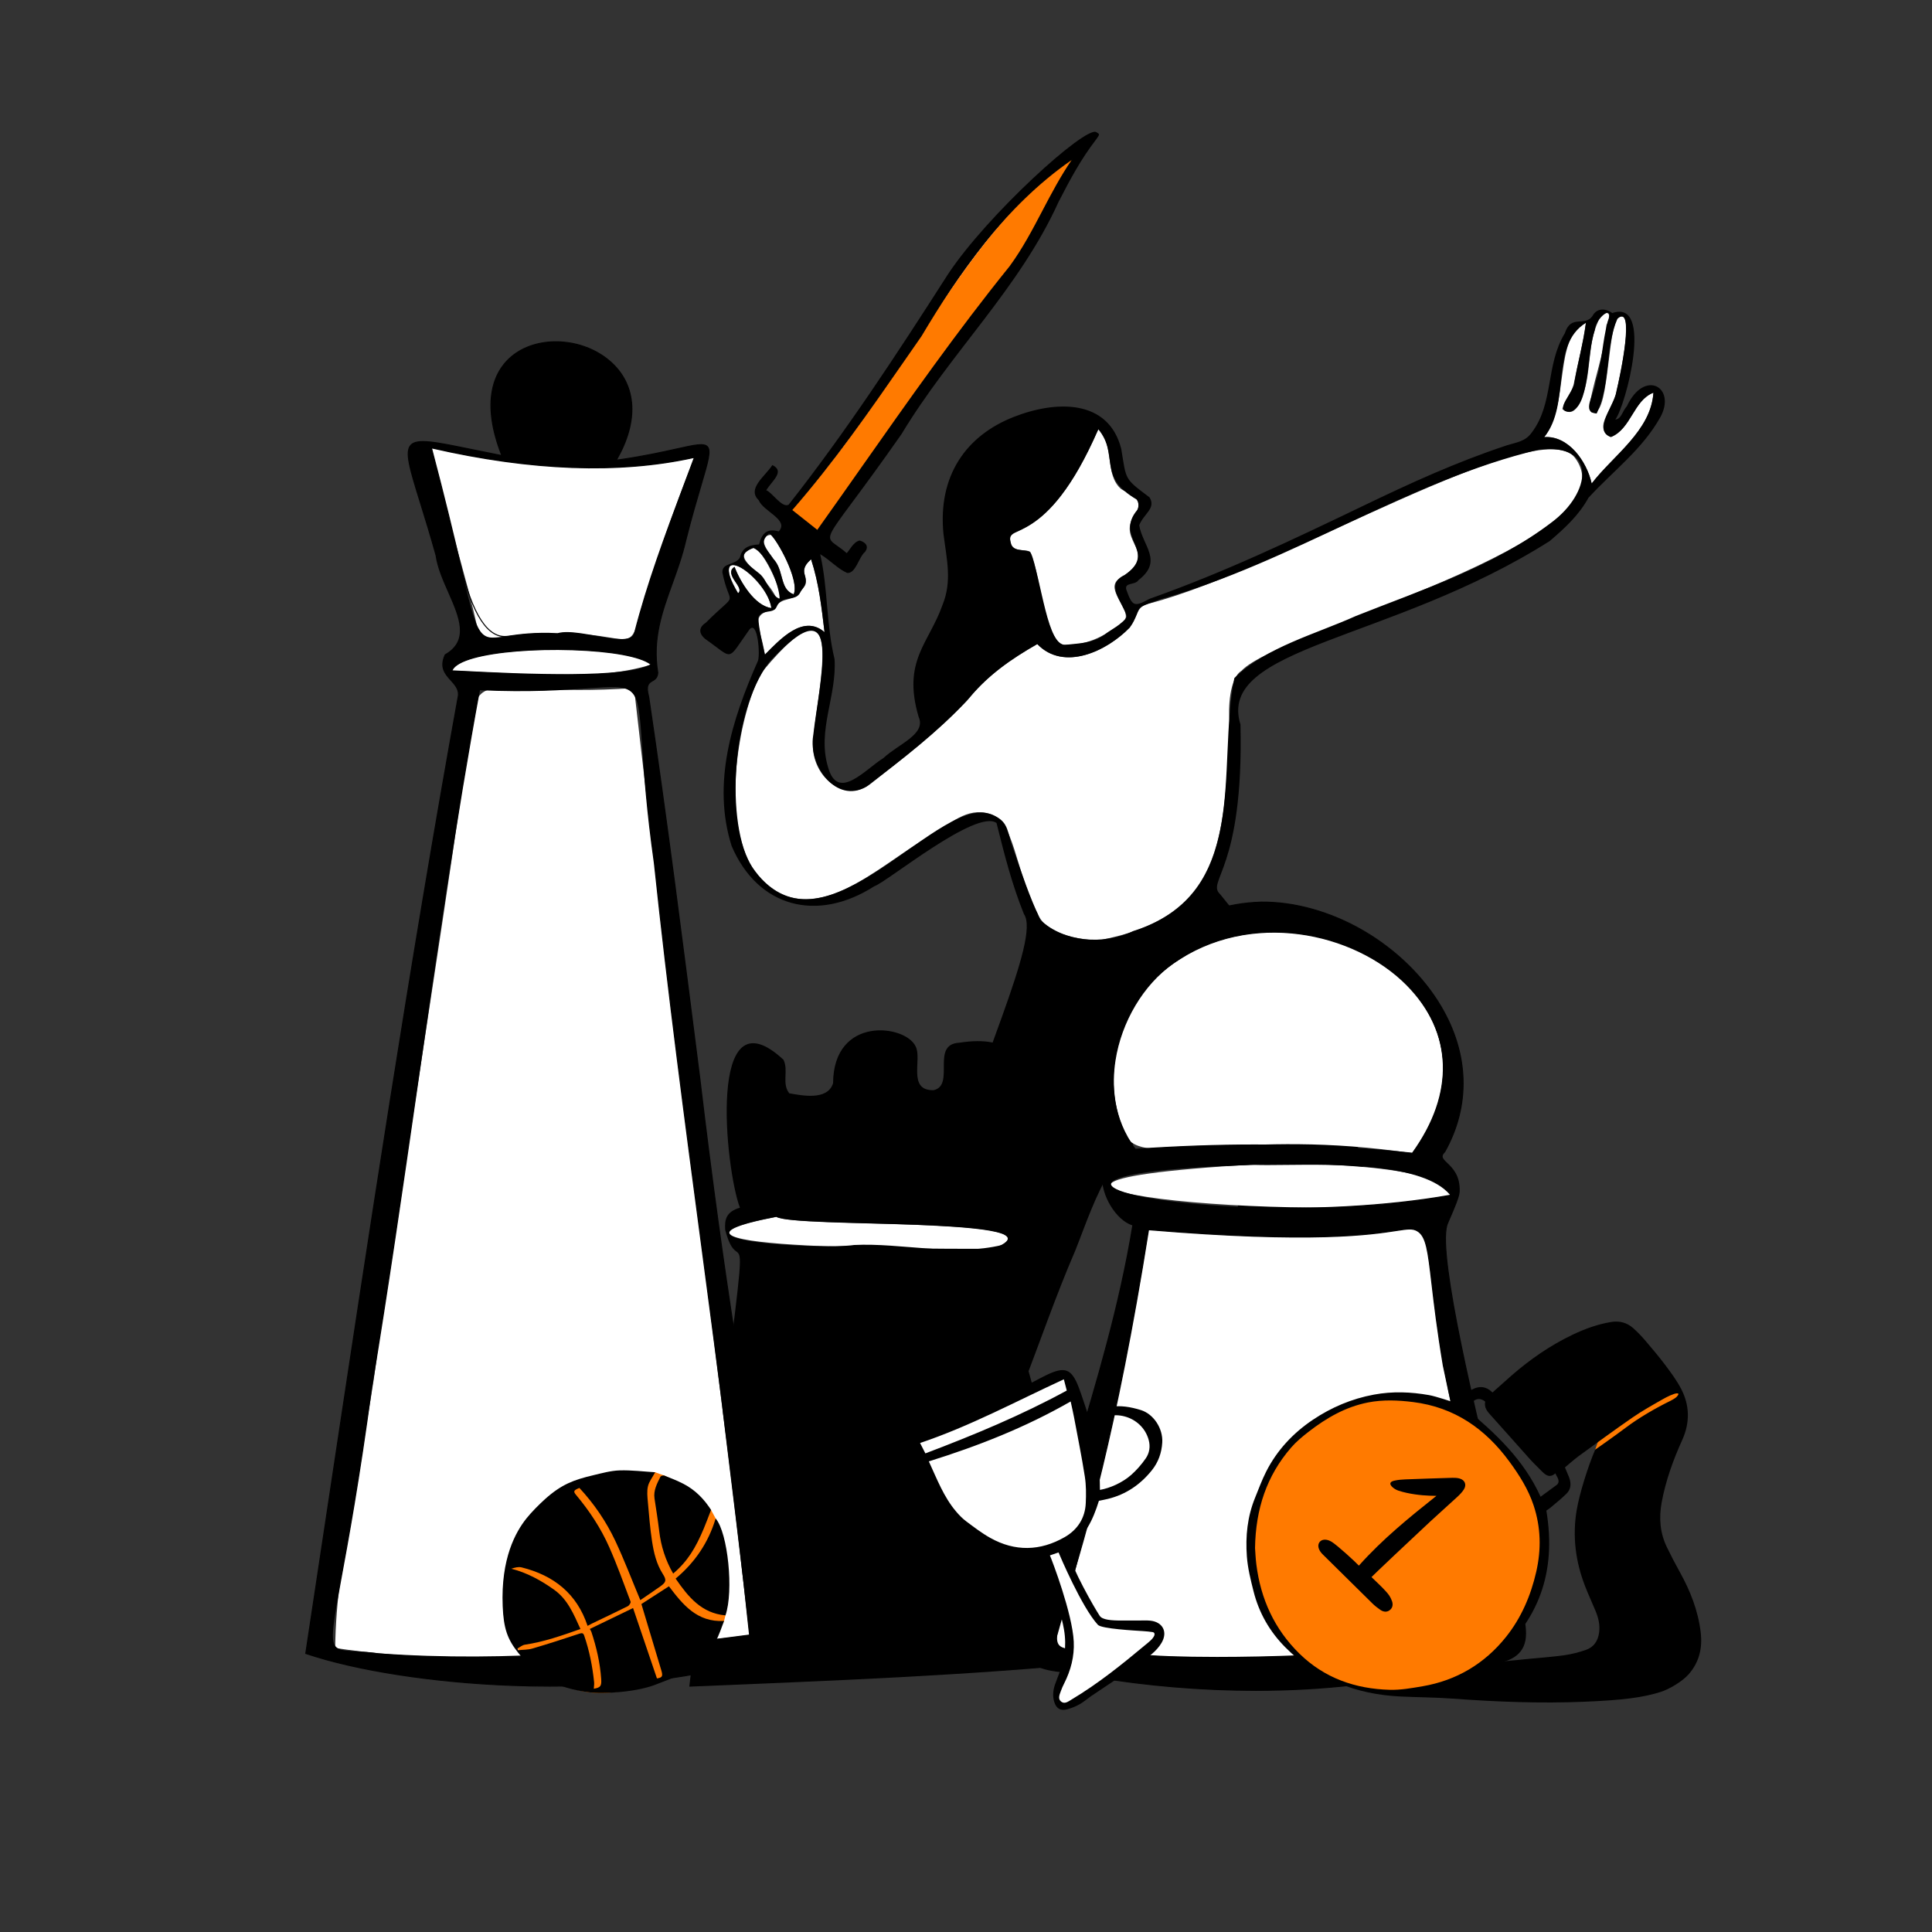
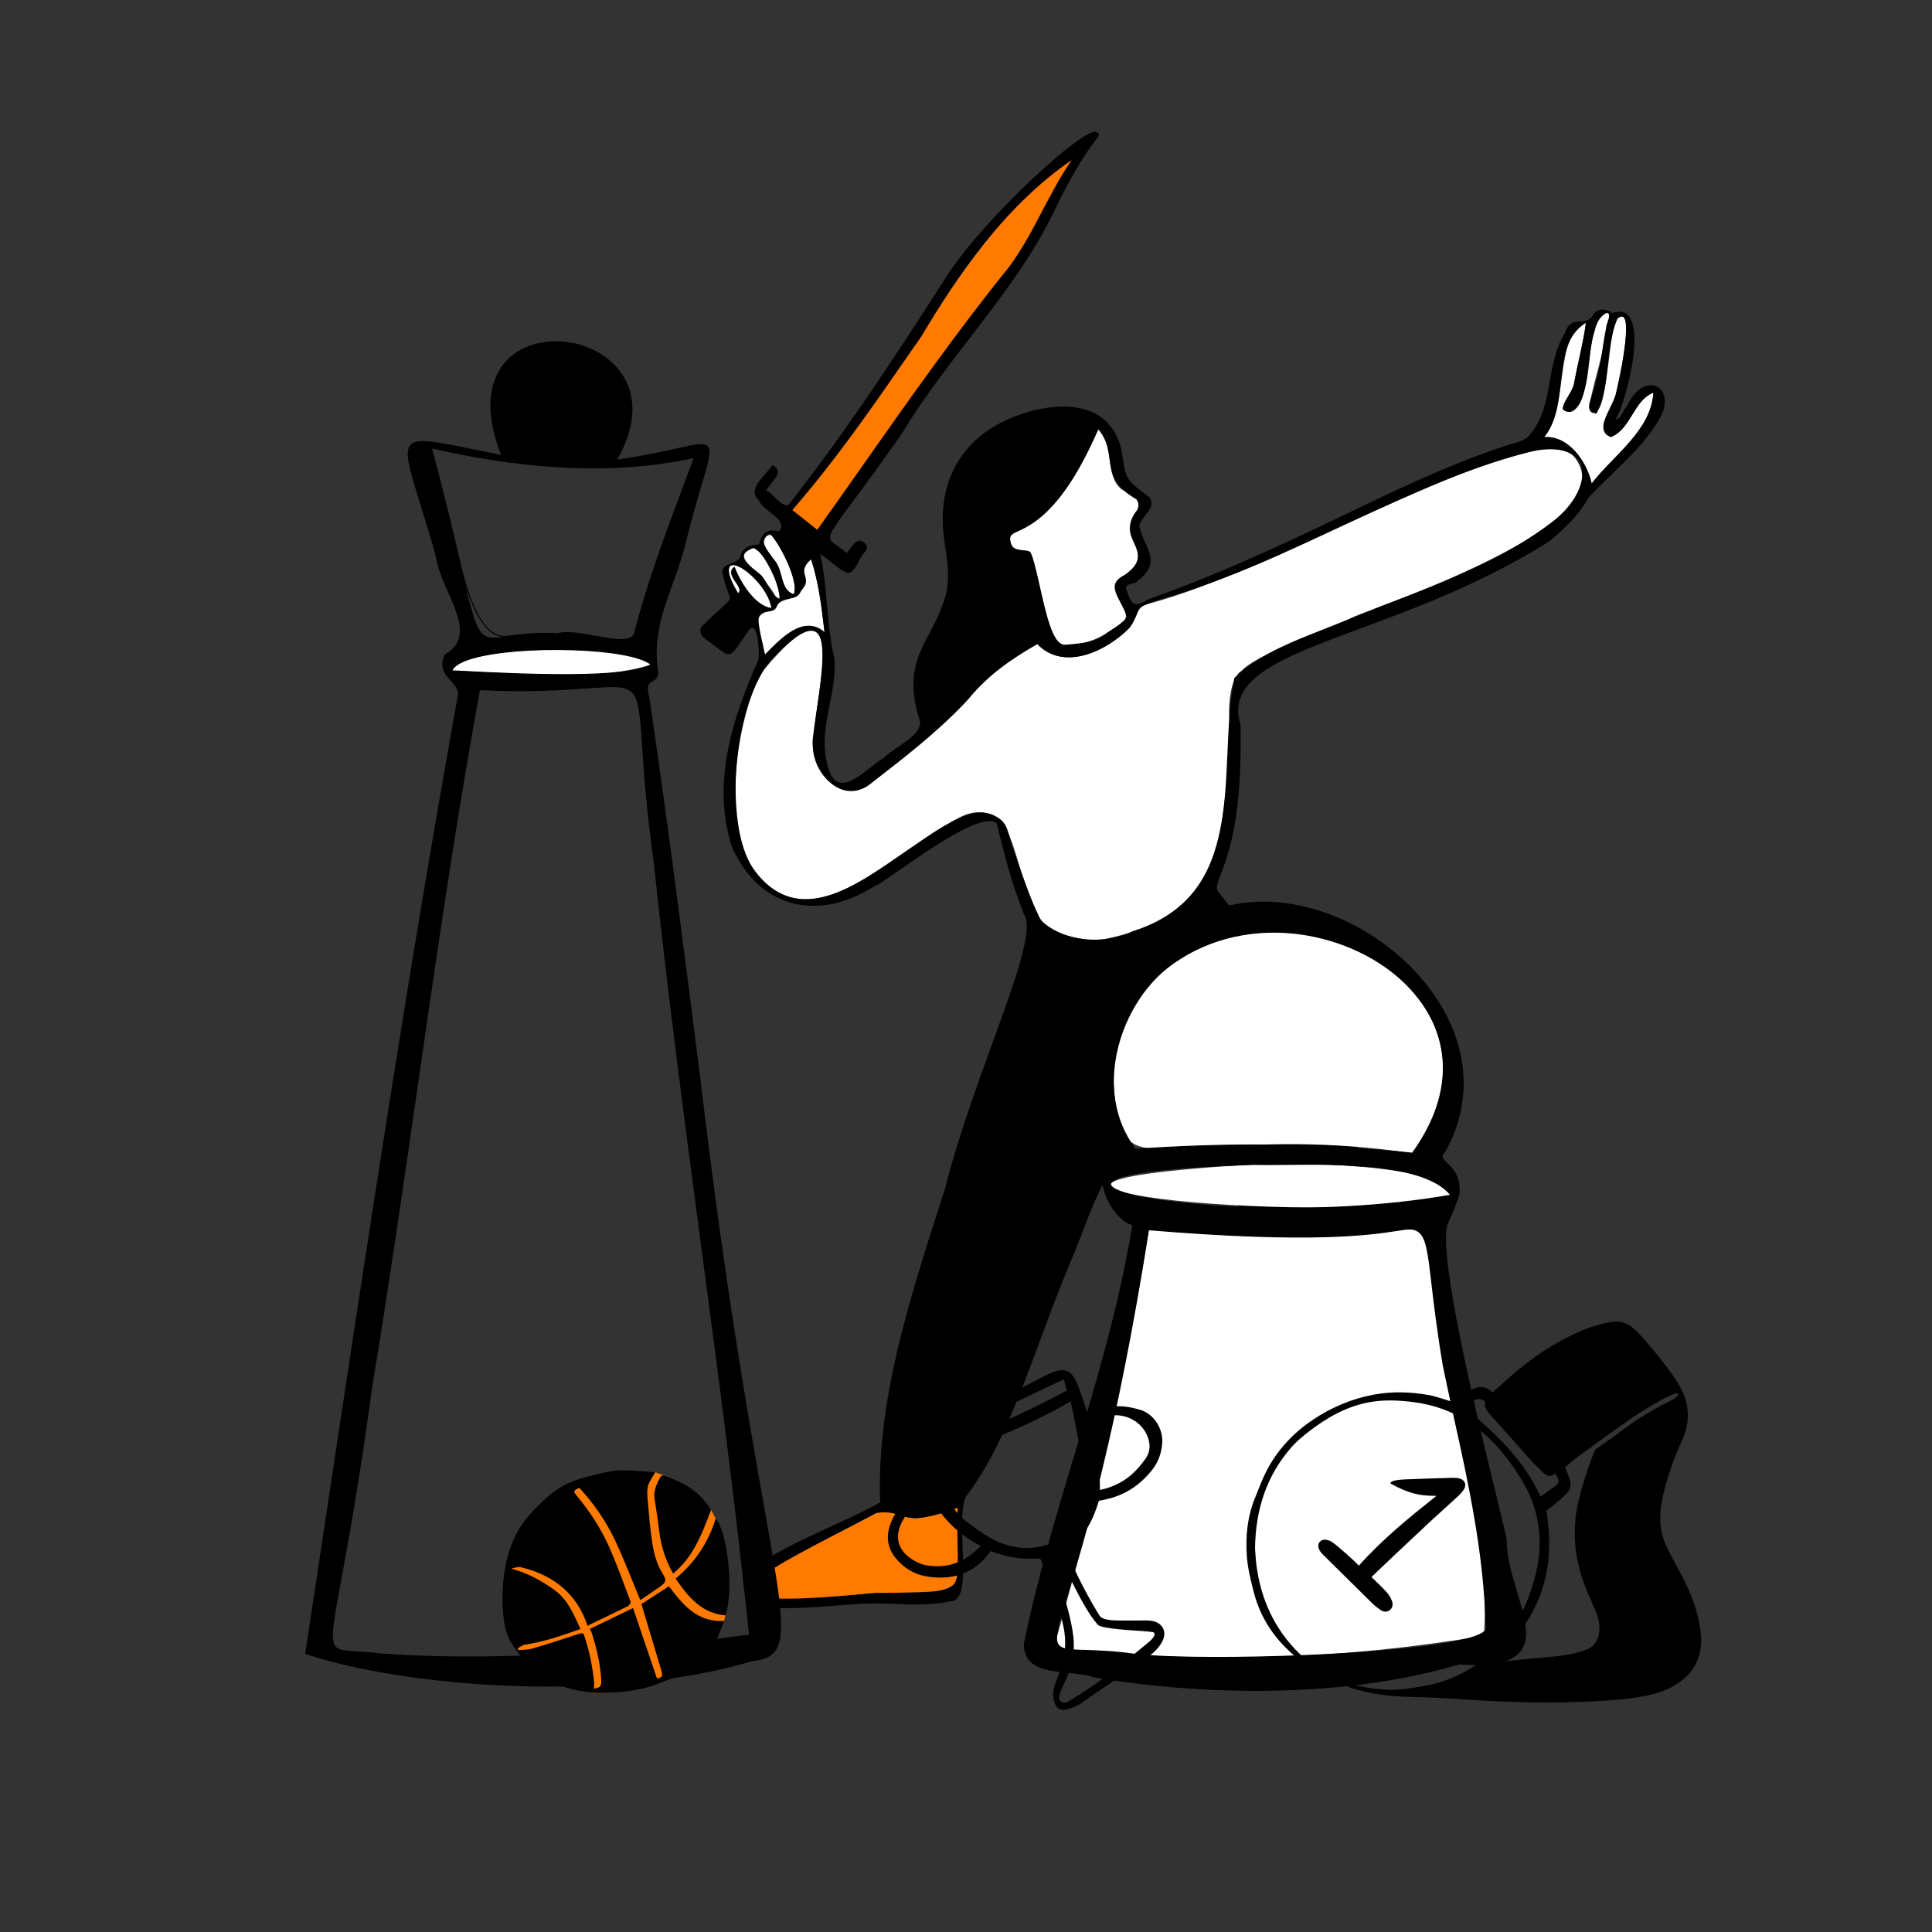
<svg xmlns="http://www.w3.org/2000/svg" width="226" height="226" viewBox="0 0 226 226" fill="none">
  <rect x="0" y="0" width="226" height="226" fill="#333333" stroke="none" />
  <g clip-path="url(#clip0_1644_361)">
    <path d="M121.339 75.34C124.481 78.622 129.758 76.1 132.359 73.113C133.145 71.973 132.879 70.875 134.596 70.553C149.818 66.582 180.144 48.127 184.227 53.541C191.551 63.335 149.674 73.664 145.233 78.46C143.811 79.338 143.67 82.862 143.821 84.42C143.302 98.47 142.863 107.333 128.491 110.002C125.804 109.937 122.197 109.108 121.373 106.843C118.735 101.901 118.654 95.752 115.721 95.205C113.081 94.382 111.194 96.391 108.932 97.686C102.617 101.265 94.991 109.41 88.777 102.503C83.712 96.728 86.663 82.172 89.334 78.375C99.525 66.206 95.46 80.946 95.118 86.827C94.788 90.722 98.892 94.258 102.062 91.512C105.984 88.4 109.904 85.448 113.381 81.662C115.743 78.781 118.17 77.19 121.339 75.34L121.339 75.34Z" fill="white" />
    <path d="M128.48 50.212C130.424 52.102 129.177 55.515 131.151 57.21C131.934 57.716 132.616 57.742 133.134 58.72C133.273 59.395 133.115 59.498 132.722 60.261C130.446 63.424 136.051 64.648 130.841 67.747C129.265 69.001 132.249 71.145 131.612 72.502C129.648 74.177 127.354 75.558 124.467 75.418C122.122 75.143 121.403 65.351 120.44 64.505C119.707 64.215 118.365 64.642 118.178 63.272C118.095 62.879 118.07 62.534 118.472 62.391C123.572 60.582 126.58 54.455 128.48 50.212ZM112.042 176.366C111.866 179.12 112.301 182.159 111.777 185.215C109.137 187.132 104.578 185.929 101.007 186.445C75.507 189.14 92.776 182.39 102.807 176.856C103.938 176.604 104.989 177.348 106.321 177.553C108.089 177.945 110.111 176.743 112.042 176.366ZM95.614 62.056L92.603 59.672C106.641 43.786 112.926 26.766 125.568 18.51C122.55 22.819 120.789 27.943 117.357 32.209C109.489 41.908 102.901 51.903 95.614 62.056ZM148.769 172.027C151.117 173.779 153.5 175.515 156.335 176.834C159.208 178.678 164.752 180.524 164.165 181.495C162.396 182.633 160.13 181.803 157.979 181.799C153.236 181.391 148.943 181.288 144.144 181.118C143.014 180.877 140.142 181.632 139.77 180.618C140.212 178.105 140.498 175.289 141.983 173.145C144.254 173.373 146.628 173.394 148.769 172.027ZM188.436 51.121C190.744 50.263 191.008 46.907 193.414 45.934C193.184 50.294 188.762 53.232 186.19 56.563C185.695 54.089 183.397 50.85 180.635 51.135C183.646 47.245 181.708 39.34 185.517 37.764C185.204 40.05 184.564 42.612 184.066 45.044C183.696 46.159 183.232 46.631 182.754 47.848C183.982 48.762 184.505 47.708 185.04 46.54C186.222 43.559 185.605 40.487 186.98 37.505C187.628 36.099 188.837 36.396 187.912 38.043C187.884 41.435 184.872 48.606 186.421 48.255C188.382 48.382 187.961 36.756 189.636 37.024C191.15 36.802 189.309 44.706 189.187 45.383C188.981 47.677 186.136 50.005 188.436 51.121ZM89.478 76.579C88.862 72.889 87.625 71.907 90.659 71.255C91.182 69.613 93.188 70.566 93.779 68.942C95.166 67.798 93.017 67.046 94.877 65.421C95.797 68.231 96.098 71.003 96.453 73.954C94.085 71.833 91.298 74.702 89.478 76.579Z" fill="white" />
    <path d="M112.042 176.366C111.867 179.12 112.301 182.159 111.777 185.215C109.137 187.132 104.578 185.929 101.007 186.445C75.508 189.14 92.776 182.39 102.807 176.856C103.939 176.604 104.989 177.348 106.322 177.553C108.089 177.945 110.112 176.743 112.042 176.366ZM95.614 62.056L92.603 59.672C106.641 43.786 112.926 26.766 125.568 18.51C122.55 22.819 120.789 27.943 117.357 32.209C109.489 41.908 102.901 51.903 95.614 62.056ZM148.769 172.027C151.117 173.779 153.501 175.515 156.335 176.834C159.208 178.678 164.752 180.524 164.165 181.495C162.396 182.633 160.13 181.803 157.98 181.799C153.237 181.391 148.943 181.288 144.145 181.118C143.014 180.877 140.142 181.632 139.77 180.618C140.212 178.105 140.498 175.289 141.983 173.145C144.254 173.373 146.628 173.394 148.769 172.027Z" fill="#FF7A00" />
    <path d="M92.838 69.521C91.336 69.187 91.668 66.838 90.675 65.704C90.031 64.727 88.272 62.741 90.241 62.557C91.506 64.231 93.507 68.121 92.838 69.521ZM88.113 64.1C89.156 63.839 92.392 70.855 90.833 69.982C89.263 66.653 85.066 65.218 88.113 64.1ZM90.237 71.13C88.221 70.826 86.627 68.114 85.923 66.313C84.492 67.066 87.456 68.954 86.178 69.46C82.78 62.51 89.899 67.903 90.237 71.13Z" fill="white" />
    <path d="M102.958 175.754C102.503 163.218 106.783 150.866 110.566 138.968C114.04 125.201 121.8 109.809 119.777 106.926C118.36 103.403 117.513 100.045 116.572 96.275C114.231 94.564 103.731 103.2 102.274 103.671C95.544 107.977 88.629 106.105 85.58 98.952C83.269 91.611 85.62 84.184 88.625 77.388C88.972 76.86 88.65 72.385 87.649 73.663C84.941 77.472 85.897 77.116 82.479 74.733C81.909 74.264 81.541 73.507 82.557 72.85C86.527 68.883 85.389 71.348 84.502 66.971C84.452 65.792 85.986 66.144 86.542 65.24C86.787 64.236 87.344 63.764 88.793 63.683C89.134 62.343 89.745 61.783 91.094 62.163C92.355 60.808 89.264 59.822 88.75 58.51C87.339 57.167 89.507 55.712 90.35 54.403C91.859 55.138 90.325 56.222 89.632 57.352C90.287 57.545 91.471 59.471 92.253 59.036C98.972 50.5 104.918 41.411 110.852 32.143C115.391 25.213 127.021 14.658 128.242 15.46C128.633 15.693 128.699 15.673 128.198 16.345C126.433 18.642 125.224 20.907 123.838 23.594C119.24 33.749 111.226 41.205 105.47 50.762C95.468 65.054 95.995 62.005 99.043 64.704C99.37 64.401 99.811 63.403 100.547 63.227C100.963 63.328 101.786 63.744 101.196 64.549C100.434 65.192 100.117 67.106 99.098 67.023C97.96 66.514 97.159 65.556 95.942 64.826C96.858 68.8 96.634 73.034 97.624 77.098C97.907 81.398 95.562 85.441 96.855 89.71C97.977 93.867 101.23 89.966 103.334 88.682C105.073 87.04 108.368 85.897 107.466 83.879C105.515 77.293 108.672 75.253 110.25 70.773C111.393 67.96 110.742 65.445 110.366 62.471C109.684 55.646 113.023 50.962 118.556 48.783C123.467 46.841 129.667 46.62 131.162 52.516C131.771 56.221 131.488 55.931 134.473 58.183C135.252 59.471 133.805 60.075 133.26 61.441C133.663 63.864 136.091 65.617 133.177 67.859C132.781 68.486 131.53 68.093 131.746 68.956C132.464 70.971 132.684 71.012 134.458 70.053C143.218 66.952 151.191 63.146 159.493 59.158C164.945 56.535 170.312 54.068 176.224 52.108C177.338 51.75 178.439 51.67 179.189 50.584C181.784 47.157 180.78 42.7 183.052 38.978C183.772 36.72 185.388 38.269 186.283 36.964C186.732 36.106 187.695 35.967 188.597 36.622C193.506 34.927 190.149 47.533 188.955 49.078C189.682 48.986 189.713 48.212 190.313 47.507C192.368 43.134 196.113 45.292 194.24 48.769C192.148 52.536 188.774 55.02 185.818 58.224C184.709 60.239 183.127 61.712 181.286 63.287C162.639 75.117 142.264 75.606 145.106 84.756C145.505 101.837 141.061 103.045 142.734 104.609C150.663 114.227 156.983 125.104 159.564 137.144C159.95 143.194 159.729 148.985 158.349 154.798C155.935 160.587 153.413 166.676 149.377 171.629C153.821 174.752 159.445 176.434 164.114 179.547C168.661 186.286 154.965 182.544 152.189 182.974C147.258 182.06 135.984 184.869 138.809 178.168C139.231 175.997 139.974 174.438 140.776 172.358C140.23 170.005 140.679 167.655 141.185 165.147C143.364 155.906 149.797 135.219 138.332 132.007C130.636 131.387 128.107 140.483 125.769 146.322C121.13 157.067 118.403 168.03 112.97 175.096C111.647 178.207 114.023 187.266 111.211 187.311C107.962 188.021 104.899 187.496 101.591 187.57C97.414 187.722 93.448 188.419 89.114 187.955C87.874 187.55 86.153 185.161 87.315 183.995C92.028 180.411 97.727 178.629 102.958 175.755L102.958 175.754ZM121.339 75.34C118.339 77.026 115.373 79.129 113.093 81.972C109.467 85.8 105.677 88.725 101.335 92.024C97.847 94.082 94.526 89.561 95.126 86.036C95.834 79.694 98.968 67.755 89.994 77.431C85.295 83.603 84.867 97.585 88.32 101.894C96.588 113.02 110.118 92.117 116.268 95.403C118.051 96.176 117.831 97.461 118.508 99.273C119.537 102.169 120.359 104.748 121.72 107.642C124.433 110.159 129.004 110.615 132.562 108.911C146.335 104.593 142.298 89.931 144.389 79.323C148.093 75.684 153.899 74.182 158.604 72.057C166.549 68.895 174.635 66.333 181.495 61.113C186.102 57.691 186.97 51.818 180.018 52.596C164.592 56.263 151.222 65.772 135.725 70.106C132.153 71.43 133.918 70.632 132.164 73.415C129.448 76.196 124.422 78.562 121.339 75.34ZM128.48 50.212C122.277 64.435 117.477 60.954 118.243 63.512C118.414 64.639 119.977 64.185 120.528 64.612C121.823 67.603 122.518 76.016 124.778 75.416C126.254 75.236 127.847 75.28 129.259 74.201C130.14 73.503 131.243 73.116 131.819 72.121C131.356 70.492 129.178 68.362 131.551 67.265C135.536 64.573 130.279 62.862 133.058 59.629C133.185 59.354 133.256 58.893 132.996 58.448C128.284 55.729 130.983 53.31 128.48 50.212V50.212ZM112.042 176.366C105.074 178.988 106.039 176.428 102.496 176.994C87.236 184.997 79.085 188.552 101.789 186.39C114.634 185.992 111.588 187.322 112.042 176.366ZM95.614 62.056C102.95 51.767 110.09 41.15 118.136 31.187C121.047 27.225 122.68 22.643 125.568 18.51C117.941 23.704 112.474 31.373 107.746 39.302C102.819 46.371 98.304 53.132 92.603 59.672L95.614 62.056V62.056ZM148.769 172.027C140.681 175.976 142.344 168.445 139.766 180.391C139.699 181.522 140.863 180.976 141.957 181.102C149.356 180.858 156.321 182.248 163.592 181.825C166.487 181.106 157.738 177.959 157.158 177.265C154.079 175.79 151.589 174.186 148.769 172.027ZM188.436 51.121C186.276 50.412 188.881 47.35 189.075 45.789C189.56 43.992 191.299 35.358 189.195 37.301C187.741 40.66 188.457 44.756 186.773 48.374C184.884 48.24 186.567 46.086 186.659 44.663C187.459 42.155 187.396 40.197 188.059 37.625C188.921 35.411 186.614 37.225 186.557 38.6C185.521 41.639 186.024 47.777 183.563 48.176C181.631 48.089 184.178 45.852 184.18 44.672C184.58 42.25 185.206 40.248 185.517 37.764C181.214 40.424 183.819 47.245 180.634 51.135C183.51 50.976 185.568 53.875 186.189 56.563C188.653 53.318 193.096 50.472 193.414 45.934C191.109 46.783 190.856 50.127 188.436 51.121L188.436 51.121ZM89.478 76.579C91.166 74.912 93.891 71.758 96.453 73.954C96.098 71.003 95.797 68.23 94.877 65.421C92.921 67.159 95.273 67.26 93.651 69.202C93.134 70.536 91.467 69.416 90.816 71.051C90.387 71.861 89.087 71.198 88.691 72.266C88.812 73.668 89.112 75.14 89.478 76.579ZM92.838 69.52C93.568 68.069 90.933 62.958 89.96 62.409C88.682 63.559 89.654 64.134 90.474 65.375C91.717 66.674 91.138 68.872 92.838 69.52ZM88.113 64.099C85.816 65.001 87.531 66.039 88.758 67.036C89.81 67.823 89.956 69.539 91.199 70.049C91.173 68.398 89.609 64.667 88.113 64.099ZM90.237 71.13C89.568 67.125 82.588 63.067 86.356 69.404C87.156 68.657 84.594 67.298 85.923 66.312C86.585 68.067 88.342 70.921 90.237 71.13H90.237Z" fill="black" />
    <path d="M95.625 62.133L92.525 59.679L92.563 59.636C97.523 53.944 101.547 48.142 105.807 41.999C106.434 41.095 107.064 40.186 107.702 39.271C111.999 32.063 117.48 23.952 125.537 18.465L125.782 18.299L125.612 18.541C124.223 20.529 123.109 22.651 122.032 24.702C120.881 26.895 119.69 29.162 118.179 31.219C112.052 38.806 106.377 46.877 100.889 54.681C99.178 57.115 97.408 59.633 95.658 62.087L95.625 62.133ZM92.682 59.664L95.603 61.978C97.342 59.538 99.1 57.038 100.801 54.619C106.29 46.813 111.965 38.74 118.094 31.153C119.598 29.105 120.787 26.841 121.936 24.651C122.971 22.68 124.04 20.644 125.356 18.721C117.448 24.193 112.043 32.202 107.793 39.33C107.153 40.247 106.523 41.157 105.896 42.061C101.645 48.191 97.629 53.982 92.682 59.664Z" fill="black" />
  </g>
  <g clip-path="url(#clip1_1644_361)">
    <path d="M90.817 142.341C92.397 143.628 125.847 142.362 116.12 146.084C111.738 146.074 70.76 146.269 90.817 142.341Z" fill="white" />
    <path d="M80.63 197.3C88.453 131.41 87.006 152.14 84.83 143.867C84.746 142.658 84.943 141.744 86.555 141.272C84.858 136.845 82.626 115.595 91.65 123.965C92.273 125.251 91.415 126.733 92.326 127.891C93.764 128.14 96.807 128.786 97.45 126.712C97.501 118.776 105.915 119.85 107.103 122.397C107.9 123.872 106.107 127.586 109.203 127.527C111.79 126.957 108.821 122.15 112.208 121.975C124.64 120.038 118.042 133.741 117.603 140.531C116.409 142.653 119.427 143.713 118.561 146.267C115.411 148.178 118.18 151.436 118.734 154.679C121.495 164.785 128.036 187.426 129.262 194.423C113.272 196.022 97.023 196.612 80.63 197.3ZM90.817 142.341C75.588 145.179 96.34 146.19 99.909 145.636C105.422 145.36 111.57 147.012 117.238 145.631C122.791 142.366 93.356 143.696 90.817 142.341Z" fill="black" />
  </g>
  <g clip-path="url(#clip2_1644_361)">
-     <path d="M87.685 191.265C72.42 193.157 55.406 195.208 39.214 192.78C39.294 181.835 42.975 168.896 44.292 156.975C47.615 134.697 50.954 113.696 54.197 91.233C55.895 75.83 54.36 81.857 74.168 80.486C78.336 117.358 83.39 154.204 87.685 191.265ZM50.464 52.388C60.279 54.639 71.219 55.728 81.237 53.501C69.944 81.849 79.176 73.391 63.827 74.167C60.624 73.8 56.848 75.353 55.973 74.075C54.525 67.043 51.95 59.746 50.464 52.388Z" fill="white" />
    <path d="M52.848 78.472C54.188 75.113 74.761 75.478 76.183 77.737C69.36 79.878 60.449 78.664 52.848 78.472Z" fill="white" />
    <path d="M35.77 193.415C41.435 156.106 46.878 118.697 53.628 81.336C53.763 79.571 50.924 79.116 52.081 76.599C56.397 74.136 51.604 69.242 51.018 64.987C46.696 49.511 44.492 50.519 58.708 53.297C50.942 33.548 81.537 37.514 72.09 53.836C85.846 51.923 83.961 48.321 80.218 63.212C78.967 68.692 75.989 72.793 76.943 78.686C76.856 80.158 75.224 79.111 75.887 81.538C78.117 96.634 79.904 110.783 81.854 126.105C88.903 185.658 95.465 193.569 88.015 194.239C71.257 199.302 46.997 197.217 35.77 193.415H35.77ZM87.685 191.265C84.573 161.258 79.772 131.535 76.548 100.969C72.668 73.448 80.233 81.796 56.094 80.677C51.255 106.96 47.967 135.107 43.46 162.366C38.724 197.51 35.758 192.258 44.341 193.465C59.247 194.534 73.464 193.148 87.685 191.265V191.265ZM50.464 52.388C58.092 81.215 53.133 73.465 65.233 74.128C67.729 73.417 73.6 76.003 74.22 74.112C76.034 67.049 78.664 60.46 81.237 53.501C71.45 55.684 60.515 54.7 50.464 52.388ZM52.848 78.472C60.906 78.912 73.393 79.465 76.183 77.737C73.157 75.216 53.926 75.34 52.848 78.472Z" fill="black" />
    <path d="M64.299 197.299C62.82 197.299 61.325 197.27 59.816 197.213C50.63 196.864 41.633 195.466 35.75 193.473L35.701 193.457L35.709 193.406C36.575 187.704 37.435 181.999 38.296 176.293C42.992 145.165 47.849 112.977 53.567 81.325C53.621 80.625 53.179 80.135 52.712 79.615C52.033 78.862 51.331 78.082 52.025 76.573L52.033 76.555L52.05 76.545C54.902 74.918 53.699 72.188 52.427 69.298C51.799 67.873 51.15 66.4 50.957 64.995C50.274 62.55 49.634 60.486 49.12 58.828C47.889 54.854 47.271 52.86 48.014 52.04C48.772 51.204 50.931 51.648 55.234 52.533C56.232 52.738 57.359 52.97 58.61 53.215C57.488 50.323 57.124 47.781 57.53 45.657C57.886 43.793 58.853 42.276 60.327 41.271C63.523 39.091 68.58 39.601 71.6 42.408C74.541 45.142 74.76 49.273 72.206 53.757C75.201 53.336 77.443 52.836 79.086 52.471C81.262 51.986 82.355 51.742 82.79 52.209C83.265 52.718 82.887 53.996 82.059 56.796C81.596 58.362 80.962 60.508 80.278 63.227C79.868 65.022 79.271 66.677 78.693 68.278C77.495 71.594 76.365 74.726 77.004 78.676L77.005 78.683L77.005 78.69C76.967 79.334 76.634 79.528 76.341 79.699C75.945 79.93 75.571 80.148 75.946 81.522C78.089 96.024 79.835 109.744 81.683 124.27L81.916 126.098C84.772 150.234 87.524 165.748 89.345 176.013C91.267 186.846 92.062 191.33 90.654 193.173C90.149 193.834 89.339 194.181 88.027 194.3C81.54 196.259 73.242 197.299 64.299 197.299L64.299 197.299ZM35.839 193.373C46.722 197.04 70.86 199.358 87.997 194.18L88.009 194.178C89.287 194.063 90.073 193.73 90.555 193.098C91.931 191.298 91.138 186.829 89.224 176.035C87.402 165.768 84.65 150.252 81.793 126.113L81.56 124.286C79.712 109.761 77.966 96.04 75.825 81.547C75.427 80.089 75.86 79.837 76.278 79.593C76.57 79.423 76.845 79.262 76.881 78.689C76.238 74.711 77.374 71.566 78.576 68.236C79.153 66.639 79.749 64.987 80.157 63.199C80.842 60.475 81.477 58.328 81.94 56.761C82.73 54.09 83.126 52.75 82.7 52.293C82.312 51.878 81.176 52.131 79.112 52.591C77.444 52.962 75.16 53.471 72.098 53.897L71.973 53.914L72.036 53.805C74.625 49.333 74.435 45.212 71.516 42.498C68.535 39.728 63.547 39.223 60.396 41.373C58.538 42.641 55.855 45.873 58.766 53.275L58.807 53.379L58.696 53.358C57.401 53.105 56.237 52.865 55.209 52.654C50.953 51.778 48.816 51.338 48.105 52.123C47.409 52.891 48.02 54.863 49.238 58.791C49.752 60.45 50.392 62.515 51.077 64.969C51.27 66.365 51.916 67.831 52.54 69.248C53.833 72.185 55.055 74.959 52.129 76.642C51.483 78.066 52.154 78.811 52.803 79.533C53.267 80.048 53.748 80.582 53.689 81.341C47.97 112.997 43.114 145.184 38.418 176.312C37.56 182.001 36.702 187.688 35.839 193.373ZM54.97 193.897C51.465 193.897 47.919 193.783 44.337 193.527C43.257 193.375 42.355 193.325 41.63 193.285C40.333 193.213 39.55 193.169 39.14 192.647C38.495 191.827 38.852 189.897 39.805 184.741C40.654 180.15 41.936 173.212 43.399 162.358C45.317 150.76 47.038 138.833 48.703 127.298C50.94 111.797 53.253 95.769 56.034 80.665L56.043 80.613L56.097 80.615C61.941 80.886 65.988 80.597 68.665 80.406C71.592 80.198 73.061 80.093 73.919 80.84C74.859 81.659 74.977 83.426 75.236 87.299C75.447 90.446 75.735 94.757 76.609 100.96C78.204 116.079 80.213 131.203 82.155 145.83C84.13 160.708 86.173 176.091 87.747 191.258L87.753 191.318L87.693 191.326C77.359 192.694 66.383 193.897 54.97 193.897H54.97ZM56.145 80.741C53.369 95.826 51.059 111.834 48.825 127.316C47.16 138.851 45.438 150.779 43.521 162.376C42.058 173.232 40.775 180.171 39.926 184.763C39.007 189.736 38.627 191.794 39.237 192.571C39.613 193.049 40.375 193.091 41.637 193.161C42.364 193.202 43.269 193.252 44.349 193.404C59.557 194.494 74.132 192.996 87.618 191.211C86.045 176.065 84.005 160.704 82.032 145.846C80.09 131.219 78.081 116.093 76.487 100.975C75.612 94.769 75.323 90.456 75.113 87.307C74.864 83.586 74.739 81.718 73.838 80.933C73.019 80.219 71.567 80.323 68.674 80.529C66.001 80.72 61.968 81.008 56.145 80.741ZM65.949 78.978C61.872 78.978 57.177 78.77 52.845 78.534L52.763 78.529L52.79 78.452C53.001 77.838 53.871 77.313 55.377 76.893C60.77 75.386 73.712 75.598 76.222 77.69L76.288 77.745L76.216 77.79C74.773 78.683 70.799 78.978 65.949 78.978ZM52.937 78.415C62.298 78.924 73.323 79.3 76.075 77.73C74.899 76.836 71.513 76.216 66.966 76.066C62.458 75.917 58.03 76.279 55.41 77.011C54.032 77.396 53.181 77.88 52.937 78.415ZM72.66 74.879C71.821 74.879 70.753 74.686 69.653 74.487C68.012 74.191 66.315 73.884 65.25 74.187L65.24 74.19L65.23 74.189C62.568 74.043 60.742 74.304 59.409 74.495C57.077 74.828 55.205 72.006 53.793 66.029C53.031 62.804 51.988 58.387 50.404 52.403L50.378 52.304L50.478 52.327C62.152 55.013 72.497 55.388 81.223 53.441L81.334 53.416L81.295 53.522C80.872 54.663 80.447 55.803 80.02 56.942C77.846 62.748 75.793 68.233 74.279 74.127C74.096 74.689 73.49 74.879 72.66 74.879L72.66 74.879ZM66.327 73.939C67.313 73.939 68.508 74.155 69.675 74.366C71.81 74.751 73.826 75.115 74.161 74.092C75.676 68.196 77.73 62.708 79.905 56.898C80.315 55.801 80.728 54.698 81.14 53.586C72.443 55.503 62.152 55.128 50.55 52.47C52.119 58.406 53.155 62.792 53.913 66C55.307 71.904 57.133 74.695 59.392 74.373C60.728 74.182 62.558 73.92 65.226 74.065C65.546 73.976 65.919 73.939 66.327 73.939L66.327 73.939Z" fill="black" />
  </g>
  <g clip-path="url(#clip3_1644_361)">
    <path d="M134.352 143.847C135.627 143.615 143.973 143.078 147.029 142.763C171.194 140.273 164.775 135.814 169.025 160.651C170.894 170.934 174.375 180.89 173.578 191.339C157.292 194.09 140.365 194.77 123.283 192.719C127.731 177.08 131.773 160.655 134.352 143.847ZM165.218 134.903C145.341 131.924 134.368 136.534 131.838 133.115C128.307 126.033 130.845 116.73 137.885 112.292C152.466 102.249 178.375 116.72 165.218 134.903V134.903Z" fill="white" />
    <path d="M169.731 139.805C159.617 143.687 101.843 138.841 146.763 136.203C151.145 135.95 169.152 136.115 169.731 139.805Z" fill="white" />
    <path d="M132.524 143.295C129.53 142.421 126.691 135.558 131.742 134.593C121.291 123.073 132.414 105.93 147.536 105.53C161.524 105.379 176.903 120.617 169.001 134.73C167.716 135.946 170.836 135.979 170.687 139.416C170.65 140.265 169.379 142.872 169.253 143.294C167.832 148.074 175.894 178.073 176.188 180.114C176.192 187.25 183.962 195.566 170.67 194.637C158.126 198.38 142.065 198.528 127.957 196.153C125.26 195.141 119.924 196.336 119.819 192.373C123.2 175.698 129.701 160.562 132.524 143.294L132.524 143.295ZM134.352 143.847C125.174 201.782 116.324 191.181 132.809 193.523C141.827 194.569 175.581 193.343 173.845 190.168C173.566 179.767 171.025 170.224 168.835 159.735C166.979 148.654 167.48 144.985 165.807 143.986C164.001 142.908 162.229 146.178 134.352 143.847V143.847ZM165.218 134.903C178.361 116.745 152.437 101.881 137.144 112.734C131.072 117.04 127.531 127.45 132.805 134.441C143.379 133.704 153.991 133.7 165.218 134.903ZM169.731 139.805C166.025 135.174 151.723 136.387 146.764 136.204C108.358 137.354 144.058 144.406 169.731 139.805Z" fill="black" />
    <path d="M146.882 197.793C140.615 197.793 134.129 197.254 127.948 196.214C127.126 195.907 126.09 195.805 124.992 195.698C122.456 195.449 119.832 195.191 119.758 192.375V192.368L119.759 192.361C121.293 184.797 123.508 177.416 125.65 170.279C128.237 161.662 130.911 152.752 132.455 143.338C130.585 142.749 128.808 139.871 128.916 137.586C128.992 135.983 129.952 134.909 131.624 134.554C127.42 129.864 126.443 123.819 128.944 117.952C130.388 114.564 132.947 111.472 136.148 109.246C139.549 106.882 143.486 105.576 147.535 105.468C151.46 105.425 155.732 106.631 159.55 108.862C163.324 111.068 166.535 114.194 168.591 117.667C171.918 123.283 172.082 129.354 169.055 134.76L169.043 134.775C168.848 134.96 168.752 135.123 168.752 135.273C168.751 135.513 168.991 135.743 169.295 136.035C169.907 136.622 170.831 137.51 170.748 139.419C170.722 140.029 170.082 141.503 169.658 142.478C169.485 142.876 169.349 143.191 169.313 143.311C168.208 147.027 172.874 166.114 175.117 175.287C175.76 177.917 176.184 179.655 176.25 180.105C176.251 182.163 176.885 184.274 177.497 186.315C178.355 189.174 179.096 191.644 177.859 193.194C176.825 194.49 174.543 194.968 170.677 194.699C164.62 196.505 157.63 197.532 149.902 197.751C148.896 197.779 147.889 197.793 146.882 197.793L146.882 197.793ZM119.881 192.379C119.957 195.08 122.523 195.331 125.004 195.575C126.11 195.683 127.154 195.786 127.979 196.095C143.023 198.627 158.98 198.061 170.653 194.577L170.663 194.574L170.675 194.575C174.451 194.839 176.769 194.362 177.763 193.117C178.96 191.617 178.227 189.176 177.379 186.35C176.764 184.301 176.128 182.181 176.127 180.114C176.064 179.678 175.616 177.849 174.997 175.317C172.752 166.133 168.081 147.024 169.195 143.276C169.233 143.148 169.371 142.831 169.545 142.429C169.965 141.462 170.6 140.001 170.626 139.413C170.706 137.56 169.841 136.73 169.21 136.124C168.885 135.812 168.628 135.565 168.629 135.272C168.629 135.086 168.732 134.902 168.952 134.692C171.952 129.327 171.787 123.304 168.485 117.729C164.202 110.496 155.586 105.504 147.537 105.592C139.558 105.803 132.132 110.789 129.058 118.001C126.562 123.855 127.557 129.888 131.787 134.552L131.861 134.633L131.753 134.654C129.606 135.064 129.092 136.478 129.039 137.592C128.932 139.849 130.699 142.697 132.541 143.235L132.594 143.25L132.585 143.304C131.042 152.746 128.361 161.677 125.768 170.315C123.627 177.447 121.414 184.822 119.881 192.379ZM142.439 193.951C138.372 193.951 134.912 193.829 132.802 193.584C130.32 193.232 128.399 193.172 126.996 193.129C125.171 193.072 124.166 193.041 123.744 192.451C123.201 191.692 123.685 190.103 124.856 186.263C126.83 179.789 130.505 167.739 134.291 143.838L134.3 143.781L134.357 143.786C153.542 145.39 160.401 144.334 163.329 143.883C164.693 143.673 165.257 143.586 165.839 143.934C166.911 144.574 167.103 146.206 167.565 150.149C167.834 152.44 168.201 155.577 168.896 159.725C169.302 161.669 169.725 163.603 170.134 165.474C171.956 173.809 173.677 181.681 173.906 190.152C174.004 190.341 173.992 190.528 173.87 190.709C172.68 192.48 160.842 193.306 155.808 193.58C151.245 193.828 146.534 193.952 142.439 193.952L142.439 193.951ZM134.404 143.914C130.619 167.785 126.947 179.827 124.974 186.299C123.85 189.986 123.336 191.67 123.844 192.379C124.231 192.92 125.214 192.95 127 193.005C128.406 193.049 130.331 193.109 132.818 193.462C134.902 193.704 138.338 193.822 142.356 193.822C154.634 193.822 172.372 192.717 173.768 190.64C173.866 190.494 173.874 190.349 173.791 190.198L173.784 190.185L173.783 190.17C173.557 181.705 171.836 173.834 170.014 165.5C169.605 163.629 169.182 161.694 168.775 159.748C168.079 155.594 167.711 152.455 167.443 150.163C166.986 146.263 166.796 144.648 165.776 144.039C165.232 143.715 164.681 143.8 163.348 144.005C160.418 144.456 153.56 145.512 134.404 143.914V143.914ZM150.538 141.409C148.39 141.409 146.236 141.356 144.108 141.248C136.584 140.868 130.759 139.855 129.944 138.785C129.83 138.635 129.808 138.484 129.879 138.336C130.404 137.232 136.4 136.453 146.762 136.143C147.677 136.176 148.904 136.162 150.325 136.147C156.463 136.078 166.737 135.964 169.78 139.767L169.845 139.848L169.743 139.866C164.11 140.876 157.357 141.409 150.538 141.409H150.538ZM146.762 136.266C132.331 136.698 130.225 137.894 129.99 138.389C129.94 138.493 129.957 138.598 130.042 138.71C130.825 139.737 136.743 140.752 144.115 141.125C152.949 141.571 162.236 141.075 169.618 139.763C166.531 136.089 156.398 136.202 150.327 136.27C148.904 136.286 147.676 136.299 146.762 136.266ZM165.247 134.968L165.212 134.964C154.863 133.856 144.264 133.705 132.81 134.502L132.776 134.505L132.756 134.478C130.009 130.837 129.94 126.791 130.366 124.039C131.07 119.485 133.654 115.134 137.109 112.683C141.212 109.771 146.416 108.517 151.762 109.152C156.74 109.743 161.427 111.936 164.62 115.168C167.125 117.704 168.584 120.741 168.84 123.951C169.129 127.569 167.927 131.265 165.268 134.939L165.247 134.968ZM146.823 133.877C153.108 133.877 159.19 134.196 165.189 134.837C170.203 127.89 169.964 120.754 164.532 115.255C158.421 109.069 146.226 106.365 137.18 112.784C133.751 115.216 131.187 119.536 130.487 124.058C130.066 126.78 130.133 130.777 132.834 134.377C137.632 134.044 142.281 133.877 146.823 133.877Z" fill="black" />
  </g>
  <g clip-path="url(#clip4_1644_361)">
    <path d="M84.703 184.644C84.607 182.609 84.156 179.059 83.715 177.626L83.178 176.628C81.947 175.017 79.559 173.431 77.707 172.606L76.642 172.221C74.9 172.221 69.866 172.574 68.252 173.377C67.564 173.719 67.019 174.047 66.375 174.5C63.397 176.593 61.11 180.318 59.815 183.504C56.312 192.124 64.225 198.041 70.145 198.041C76.654 198.041 82.572 193.784 84.701 189.614L84.862 188.963C85.134 187.816 84.761 185.873 84.703 184.644Z" fill="#FF7A00" />
    <path d="M70.145 198.04C71.725 198.04 74.483 197.868 76.547 197.116C77.961 196.589 78.564 196.339 79.619 195.891C80.418 195.415 81.348 194.722 81.7 194.4C82.053 194.078 82.516 193.659 82.769 193.402L83.751 191.968C84.013 191.463 84.529 190.117 84.701 189.615V189.614C81.529 189.793 79.863 187.685 78.249 185.561L75.03 187.637C75.809 190.23 76.585 192.812 77.359 195.395C77.568 196.092 77.466 196.24 76.848 196.338L74.053 188.106L68.998 190.55C69.073 190.693 69.147 190.795 69.184 190.909C69.772 192.691 70.195 194.507 70.324 196.386C70.382 197.217 70.261 197.41 69.46 197.543C69.474 197.273 69.523 197.012 69.496 196.76C69.3 194.905 68.944 193.084 68.333 191.318C68.233 191.029 68.087 190.999 67.77 191.104C65.949 191.713 64.119 192.301 62.277 192.842C61.748 192.998 61.168 192.976 60.611 193.035L60.538 192.831C60.824 192.68 61.096 192.435 61.398 192.391C63.622 192.063 65.724 191.327 67.9 190.556C67.109 188.825 66.412 187.097 64.822 185.964C63.298 184.879 61.679 183.983 59.815 183.504C60.225 183.366 60.648 183.256 61.02 183.349C64.766 184.279 67.488 186.415 68.732 190.189C68.987 190.055 69.128 189.974 69.274 189.904C70.662 189.237 72.056 188.582 73.433 187.892C73.599 187.809 73.813 187.483 73.766 187.359C72.964 185.226 72.194 183.077 71.273 180.994C70.29 178.77 68.955 176.742 67.388 174.874C67.036 174.454 67.097 174.331 67.776 174.054C69.491 175.9 70.905 177.973 71.976 180.245C73.031 182.486 73.912 184.811 74.903 187.18C75.688 186.641 76.48 186.114 77.253 185.562C77.946 185.067 77.982 184.823 77.525 184.104C76.781 182.934 76.475 181.608 76.271 180.273C76.041 178.758 75.919 177.226 75.785 175.698C75.731 175.087 75.658 174.442 75.796 173.86C75.928 173.305 76.323 172.814 76.642 172.221C75.299 172.14 73.884 171.959 72.477 172.003C71.441 172.036 70.406 172.328 69.386 172.57C67.128 173.107 65.699 173.623 63.765 175.355C63.073 175.976 62.159 176.894 61.577 177.626C60.327 179.196 58.575 182.286 58.803 187.888C58.91 190.513 59.367 191.771 60.624 193.345C61.843 194.871 63.203 196.269 65.168 197.034C66.489 197.573 68.566 198.04 70.145 198.04Z" fill="black" />
    <path d="M83.178 176.628C82.845 177.482 82.601 178.15 82.326 178.804C81.362 181.093 80.441 182.625 78.745 184.073C77.852 182.523 77.32 180.868 77.111 179.095C76.962 177.823 76.752 176.557 76.563 175.289C76.422 174.341 76.86 173.548 77.253 172.75C77.304 172.647 77.587 172.559 77.707 172.606C78.461 172.902 79.22 173.2 79.939 173.57C81.375 174.31 82.406 175.419 83.178 176.628Z" fill="black" />
    <path d="M84.862 188.963C82.066 188.713 80.52 186.819 79.033 184.66C81.285 182.779 82.871 180.447 83.715 177.626C85.151 179.307 85.843 186.151 84.862 188.963Z" fill="black" />
  </g>
  <g clip-path="url(#clip5_1644_361)">
-     <path d="M135.743 190.618C135.544 190.225 135.103 189.977 134.503 189.919C134.209 189.891 133.911 189.896 133.595 189.902C133.459 189.904 133.322 189.907 133.185 189.907C133.045 189.906 132.905 189.906 132.765 189.904C132.495 189.902 132.241 189.9 131.249 189.906C129.79 189.915 128.74 189.798 128.35 189.198C127.624 188.083 125.249 183.966 124.427 181.268C124.405 181.195 124.408 181.117 124.436 181.045C124.463 180.974 124.514 180.914 124.58 180.875C126.688 179.619 127.576 177.53 128.221 175.46C128.258 175.342 128.326 174.388 128.326 174.287C128.318 171.518 128.001 169.056 127.356 166.76C127.322 166.638 126.927 165.514 126.87 165.345C126.771 165.052 126.673 164.758 126.577 164.465C126.367 163.83 126.15 163.173 125.914 162.537C125.497 161.416 125.131 160.862 124.689 160.685C124.25 160.509 123.61 160.653 122.55 161.166C122.039 161.413 121.526 161.685 121.029 161.948C120.563 162.195 120.082 162.45 119.599 162.687C115.402 164.745 111.458 166.431 107.54 167.842C106.499 168.217 106.379 168.429 106.627 169.46C106.757 170.005 106.941 170.569 107.19 171.184C107.578 172.144 108.595 174.05 108.605 174.069C108.649 174.151 108.94 174.648 109.03 174.807C110.491 177.41 112.402 179.28 114.871 180.525C114.968 180.574 115.948 181.102 115.997 181.12C117.769 181.738 118.991 182.11 121.67 181.975C121.741 181.972 121.812 181.991 121.873 182.03C121.933 182.069 121.98 182.125 122.006 182.192C122.028 182.249 122.073 182.357 122.137 182.509C122.673 183.798 124.306 187.72 124.798 190.543C125.17 192.675 124.762 194.43 124.354 195.528C124.276 195.736 124.196 195.944 124.115 196.151C123.986 196.484 123.853 196.829 123.735 197.17C123.505 197.836 123.479 198.434 123.654 198.996C123.842 199.6 124.16 199.78 124.751 199.618C125.142 199.511 125.589 199.363 126.206 199.015C126.41 198.9 126.799 198.605 127.082 198.39C127.243 198.268 127.371 198.172 127.446 198.121C127.996 197.753 128.546 197.385 129.096 197.017C130.225 196.264 131.391 195.485 132.53 194.707C133.382 194.125 134.012 193.651 134.572 193.171C134.99 192.813 135.337 192.411 135.578 192.007C135.881 191.499 135.939 191.005 135.743 190.618L135.743 190.618Z" fill="white" />
    <path d="M134.536 189.578C134.089 189.535 133.636 189.565 133.186 189.564C132.571 189.563 132.66 189.555 131.246 189.564C129.988 189.571 128.947 189.487 128.637 189.012C127.921 187.911 125.556 183.797 124.755 181.168C126.917 179.88 127.855 177.784 128.548 175.561C128.944 175.477 129.283 175.415 129.617 175.333C131.714 174.815 133.396 173.664 134.739 171.992C135.501 171.042 135.884 169.949 135.958 168.744C136.057 167.116 134.957 165.405 133.443 164.941C132.246 164.574 131.009 164.352 129.753 164.602C128.921 164.767 128.104 165.007 127.194 165.235C126.878 164.302 126.581 163.35 126.234 162.417C125.374 160.103 124.606 159.789 122.4 160.857C121.404 161.34 120.441 161.892 119.447 162.379C115.528 164.301 111.531 166.04 107.423 167.52C106.23 167.949 106.002 168.328 106.293 169.54C106.437 170.142 106.639 170.736 106.871 171.312C107.271 172.3 108.302 174.23 108.302 174.23C108.302 174.23 107.557 174.585 107.316 174.718C105.803 175.552 104.69 176.742 104.118 178.386C103.611 179.843 103.847 181.185 104.859 182.363C105.743 183.392 106.854 184.114 108.18 184.365C111.321 184.96 114.019 184.098 115.883 181.442C117.57 182.031 118.885 182.457 121.686 182.317C121.887 182.829 123.912 187.461 124.46 190.601C124.821 192.67 124.424 194.353 124.031 195.408C123.827 195.959 123.601 196.503 123.41 197.058C123.18 197.725 123.112 198.411 123.326 199.097C123.564 199.862 124.063 200.161 124.841 199.948C125.3 199.822 125.765 199.657 126.374 199.312C126.713 199.121 127.438 198.538 127.636 198.405C129.332 197.267 131.037 196.141 132.723 194.989C133.436 194.502 134.14 193.991 134.795 193.43C135.209 193.075 135.594 192.648 135.872 192.182C136.633 190.903 136.014 189.721 134.536 189.578L134.536 189.578ZM134.368 168.432C134.586 169.223 134.459 169.978 134.019 170.61C133.533 171.308 132.958 171.97 132.32 172.533C131.288 173.443 129.85 174.077 128.668 174.285C128.661 171.692 128.38 169.139 127.686 166.667C129.898 164.573 133.579 165.572 134.368 168.432ZM107.628 168.799C113.487 166.827 118.837 163.931 124.446 161.347L124.787 162.663C119.461 165.563 113.927 167.861 108.248 170.014L107.627 168.799H107.628ZM108.218 183.077C107.819 183.002 107.428 182.821 107.066 182.627C104.941 181.48 104.464 179.647 105.756 177.601C106.468 176.473 107.427 175.621 108.73 174.974C110.159 177.519 112.077 179.5 114.716 180.831C112.878 182.797 110.756 183.558 108.218 183.077ZM115.839 179.899C114.847 179.344 113.934 178.64 113.02 177.958C112.58 177.63 112.188 177.222 111.833 176.802C110.383 175.088 109.606 173.014 108.652 170.949C114.422 169.145 119.938 166.983 125.243 163.939C125.401 164.68 125.534 165.239 125.64 165.804C126.072 168.112 126.542 170.416 126.902 172.736C127.061 173.752 127.057 174.806 127.01 175.837C126.931 177.596 126.034 178.955 124.544 179.809C121.686 181.447 118.739 181.521 115.839 179.898V179.899ZM135.014 191.351C134.829 191.752 134.398 192.069 134.02 192.385C131.256 194.69 128.457 196.952 125.354 198.802C124.975 199.028 124.542 199.387 124.121 199.042C123.706 198.701 123.961 198.207 124.107 197.788C124.209 197.496 124.339 197.211 124.479 196.934C125.257 195.394 125.687 193.777 125.605 192.04C125.449 188.734 123.045 182.467 122.815 181.946L123.826 181.6C124 182.011 126.53 187.99 128.427 190.066C128.859 190.539 132.773 190.738 133.738 190.804C134.102 190.829 134.508 190.865 134.827 190.917C135.145 190.97 135.05 191.274 135.014 191.351V191.351Z" fill="black" />
  </g>
  <g clip-path="url(#clip6_1644_361)">
-     <path d="M180.436 181.497C179.853 190.352 172.687 198.066 163.206 197.973C153.709 197.879 146.459 190.79 146.508 181.21C146.56 171.027 153.725 163.344 163.206 163.344C173.12 163.344 180.985 173.153 180.436 181.497ZM190.223 167.291C192.683 165.531 196.006 163.9 196.149 163.784C196.404 163.575 196.868 163.02 196.381 162.742C195.894 162.464 192.299 164.478 191.279 165.219C190.258 165.96 187.058 168.252 187.058 168.252L186.6 169.577C186.6 169.577 186.717 169.799 190.224 167.291H190.223Z" fill="#FF7A00" />
-     <path d="M174.583 162.89C174.583 162.89 176.25 161.397 176.809 160.91C178.973 159.025 181.321 157.394 183.936 156.141C185.375 155.452 186.865 154.91 188.451 154.644C189.445 154.478 190.318 154.714 191.054 155.367C191.581 155.835 192.068 156.353 192.525 156.89C193.327 157.83 194.125 158.778 194.865 159.768C195.512 160.634 196.162 161.517 196.659 162.472C197.671 164.42 197.692 166.433 196.78 168.449C195.716 170.799 194.844 173.212 194.375 175.76C194.042 177.576 194.183 179.331 194.995 181.002C195.468 181.977 195.97 182.939 196.497 183.887C197.724 186.089 198.633 188.393 198.939 190.915C199.163 192.761 198.79 194.414 197.54 195.847C196.817 196.677 195.276 197.603 194.218 197.931C192.149 198.574 189.922 198.872 185.331 199.064C180.174 199.28 175.025 199.073 169.879 198.697C167.864 198.549 165.838 198.548 163.819 198.452C158.62 198.202 154.062 196.431 150.357 192.702C148.522 190.855 147.268 188.669 146.632 186.132C146.294 184.785 145.956 183.444 145.854 182.051C145.682 179.703 145.917 177.416 146.808 175.22C147.225 174.193 147.607 173.146 148.106 172.159C149.374 169.647 151.274 167.625 153.572 166.084C155.723 164.642 158.098 163.622 160.722 163.138C162.915 162.733 165.036 162.819 167.181 163.198C167.921 163.328 169.842 163.969 169.842 163.969C169.842 163.969 171.282 163.153 171.775 162.805C172.667 162.174 173.587 161.998 174.454 162.767C174.507 162.813 174.583 162.89 174.583 162.89L174.583 162.89ZM146.81 181.082C146.847 181.553 146.874 182.285 146.965 183.01C147.475 187.046 149.075 190.57 152.003 193.436C154.933 196.304 158.548 197.562 162.575 197.668C163.849 197.702 165.143 197.47 166.41 197.254C170.389 196.573 173.675 194.608 176.167 191.486C177.944 189.262 179.067 186.66 179.706 183.859C180.304 181.236 180.245 178.661 179.4 176.102C178.774 174.209 177.728 172.559 176.557 170.962C173.74 167.123 170.122 164.612 165.306 164.009C163.543 163.788 161.786 163.712 160.027 164.056C157.405 164.57 155.168 165.863 153.093 167.47C152.359 168.039 151.628 168.645 151.023 169.344C148.177 172.632 146.883 176.507 146.81 181.082H146.81ZM174.345 194.366C174.912 194.366 175.264 194.391 175.611 194.361C176.669 194.271 177.724 194.16 178.78 194.055C180.189 193.917 181.603 193.819 183.003 193.622C183.847 193.503 184.689 193.285 185.496 193.008C186.434 192.685 186.925 191.968 187.06 190.964C187.181 190.072 186.977 189.259 186.648 188.458C186.245 187.478 185.794 186.517 185.412 185.53C184.306 182.671 183.925 179.723 184.43 176.685C184.762 174.684 185.797 171.443 186.6 169.577C186.6 169.577 188.839 168.017 190.212 166.979C191.695 165.857 193.73 164.681 195.397 163.869C195.601 163.77 195.893 163.598 196.066 163.456C196.149 163.388 196.554 162.979 196.175 162.988C195.795 162.997 194.972 163.411 194.504 163.678C193.298 164.365 192.082 165.046 190.941 165.833C188.8 167.31 186.708 168.858 184.599 170.381C184.272 170.617 183.063 171.654 183.063 171.654C183.063 171.654 183.498 172.677 183.55 172.818C183.834 173.594 183.751 174.222 183.241 174.729C182.653 175.313 181.997 175.829 181.364 176.366C181.197 176.508 181.006 176.622 180.888 176.705C182.081 183.824 180.082 189.692 174.345 194.366H174.345ZM171.407 164.715C174.955 167.676 178.259 170.757 180.213 175.085C180.871 174.604 181.477 174.161 182.082 173.715C182.317 173.541 182.365 173.296 182.277 173.039C182.198 172.806 182.076 172.649 181.939 172.351C181.231 172.975 180.743 172.497 180.272 172.022C179.81 171.555 179.336 171.099 178.898 170.611C177.397 168.939 175.92 167.245 174.409 165.582C173.958 165.085 173.59 164.647 173.735 163.957C173.239 163.551 172.749 163.568 172.329 163.921C172.005 164.193 171.688 164.473 171.407 164.715V164.715ZM155.794 180.369C155.17 179.976 154.605 180.045 154.345 180.407C154.08 180.777 154.223 181.329 154.719 181.819C156.656 183.735 158.59 185.652 160.535 187.56C160.821 187.841 161.14 188.095 161.472 188.32C161.802 188.543 162.185 188.623 162.538 188.374C162.92 188.104 162.973 187.685 162.83 187.288C162.638 186.755 162.414 186.484 162.119 186.156C161.6 185.579 161.019 185.057 160.433 184.482C160.702 184.197 165.278 179.865 167.351 177.944C168.387 176.984 169.448 176.049 170.485 175.09C170.761 174.835 171.03 174.555 171.232 174.242C171.593 173.682 171.366 173.121 170.725 172.948C170.461 172.877 170.174 172.862 169.899 172.87C168.057 172.923 166.215 172.984 164.373 173.055C163.971 173.07 163.564 173.106 163.172 173.191C162.98 173.232 162.69 173.299 162.64 173.518C162.589 173.737 163.013 174.184 163.594 174.375C164.806 174.773 166.265 174.926 167.195 174.96C167.425 174.968 168.031 174.981 168.031 174.981C164.864 177.5 161.746 180.019 158.958 183.143C158.514 182.666 156.472 180.797 155.794 180.369V180.369Z" fill="black" />
+     <path d="M174.583 162.89C174.583 162.89 176.25 161.397 176.809 160.91C178.973 159.025 181.321 157.394 183.936 156.141C185.375 155.452 186.865 154.91 188.451 154.644C189.445 154.478 190.318 154.714 191.054 155.367C191.581 155.835 192.068 156.353 192.525 156.89C193.327 157.83 194.125 158.778 194.865 159.768C195.512 160.634 196.162 161.517 196.659 162.472C197.671 164.42 197.692 166.433 196.78 168.449C195.716 170.799 194.844 173.212 194.375 175.76C194.042 177.576 194.183 179.331 194.995 181.002C195.468 181.977 195.97 182.939 196.497 183.887C197.724 186.089 198.633 188.393 198.939 190.915C199.163 192.761 198.79 194.414 197.54 195.847C196.817 196.677 195.276 197.603 194.218 197.931C192.149 198.574 189.922 198.872 185.331 199.064C180.174 199.28 175.025 199.073 169.879 198.697C167.864 198.549 165.838 198.548 163.819 198.452C158.62 198.202 154.062 196.431 150.357 192.702C148.522 190.855 147.268 188.669 146.632 186.132C146.294 184.785 145.956 183.444 145.854 182.051C145.682 179.703 145.917 177.416 146.808 175.22C147.225 174.193 147.607 173.146 148.106 172.159C149.374 169.647 151.274 167.625 153.572 166.084C155.723 164.642 158.098 163.622 160.722 163.138C162.915 162.733 165.036 162.819 167.181 163.198C167.921 163.328 169.842 163.969 169.842 163.969C169.842 163.969 171.282 163.153 171.775 162.805C172.667 162.174 173.587 161.998 174.454 162.767C174.507 162.813 174.583 162.89 174.583 162.89L174.583 162.89ZM146.81 181.082C146.847 181.553 146.874 182.285 146.965 183.01C147.475 187.046 149.075 190.57 152.003 193.436C154.933 196.304 158.548 197.562 162.575 197.668C163.849 197.702 165.143 197.47 166.41 197.254C170.389 196.573 173.675 194.608 176.167 191.486C177.944 189.262 179.067 186.66 179.706 183.859C180.304 181.236 180.245 178.661 179.4 176.102C178.774 174.209 177.728 172.559 176.557 170.962C173.74 167.123 170.122 164.612 165.306 164.009C163.543 163.788 161.786 163.712 160.027 164.056C157.405 164.57 155.168 165.863 153.093 167.47C152.359 168.039 151.628 168.645 151.023 169.344C148.177 172.632 146.883 176.507 146.81 181.082H146.81ZM174.345 194.366C174.912 194.366 175.264 194.391 175.611 194.361C176.669 194.271 177.724 194.16 178.78 194.055C180.189 193.917 181.603 193.819 183.003 193.622C183.847 193.503 184.689 193.285 185.496 193.008C186.434 192.685 186.925 191.968 187.06 190.964C187.181 190.072 186.977 189.259 186.648 188.458C186.245 187.478 185.794 186.517 185.412 185.53C184.306 182.671 183.925 179.723 184.43 176.685C184.762 174.684 185.797 171.443 186.6 169.577C186.6 169.577 188.839 168.017 190.212 166.979C191.695 165.857 193.73 164.681 195.397 163.869C195.601 163.77 195.893 163.598 196.066 163.456C196.149 163.388 196.554 162.979 196.175 162.988C195.795 162.997 194.972 163.411 194.504 163.678C193.298 164.365 192.082 165.046 190.941 165.833C188.8 167.31 186.708 168.858 184.599 170.381C184.272 170.617 183.063 171.654 183.063 171.654C183.063 171.654 183.498 172.677 183.55 172.818C183.834 173.594 183.751 174.222 183.241 174.729C182.653 175.313 181.997 175.829 181.364 176.366C181.197 176.508 181.006 176.622 180.888 176.705C182.081 183.824 180.082 189.692 174.345 194.366H174.345ZM171.407 164.715C174.955 167.676 178.259 170.757 180.213 175.085C180.871 174.604 181.477 174.161 182.082 173.715C182.317 173.541 182.365 173.296 182.277 173.039C182.198 172.806 182.076 172.649 181.939 172.351C181.231 172.975 180.743 172.497 180.272 172.022C179.81 171.555 179.336 171.099 178.898 170.611C177.397 168.939 175.92 167.245 174.409 165.582C173.958 165.085 173.59 164.647 173.735 163.957C173.239 163.551 172.749 163.568 172.329 163.921C172.005 164.193 171.688 164.473 171.407 164.715V164.715ZM155.794 180.369C155.17 179.976 154.605 180.045 154.345 180.407C154.08 180.777 154.223 181.329 154.719 181.819C156.656 183.735 158.59 185.652 160.535 187.56C160.821 187.841 161.14 188.095 161.472 188.32C161.802 188.543 162.185 188.623 162.538 188.374C162.92 188.104 162.973 187.685 162.83 187.288C162.638 186.755 162.414 186.484 162.119 186.156C161.6 185.579 161.019 185.057 160.433 184.482C160.702 184.197 165.278 179.865 167.351 177.944C168.387 176.984 169.448 176.049 170.485 175.09C170.761 174.835 171.03 174.555 171.232 174.242C171.593 173.682 171.366 173.121 170.725 172.948C170.461 172.877 170.174 172.862 169.899 172.87C168.057 172.923 166.215 172.984 164.373 173.055C163.971 173.07 163.564 173.106 163.172 173.191C162.98 173.232 162.69 173.299 162.64 173.518C164.806 174.773 166.265 174.926 167.195 174.96C167.425 174.968 168.031 174.981 168.031 174.981C164.864 177.5 161.746 180.019 158.958 183.143C158.514 182.666 156.472 180.797 155.794 180.369V180.369Z" fill="black" />
  </g>
  <defs>
    <clipPath id="clip0_1644_361">
      <rect width="112.939" height="172.803" fill="white" transform="translate(81.864 15.363)" />
    </clipPath>
    <clipPath id="clip1_1644_361">
-       <rect width="48.632" height="76.774" fill="white" transform="translate(80.63 120.526)" />
-     </clipPath>
+       </clipPath>
    <clipPath id="clip2_1644_361">
      <rect width="55.667" height="157.374" fill="white" transform="translate(35.701 39.925)" />
    </clipPath>
    <clipPath id="clip3_1644_361">
      <rect width="58.753" height="92.326" fill="white" transform="translate(119.757 105.467)" />
    </clipPath>
    <clipPath id="clip4_1644_361">
      <rect width="26.538" height="26.044" fill="white" transform="translate(58.783 171.997)" />
    </clipPath>
    <clipPath id="clip5_1644_361">
      <rect width="32.339" height="39.745" fill="white" transform="translate(103.86 160.271)" />
    </clipPath>
    <clipPath id="clip6_1644_361">
      <rect width="53.199" height="44.559" fill="white" transform="translate(145.801 154.593)" />
    </clipPath>
  </defs>
</svg>